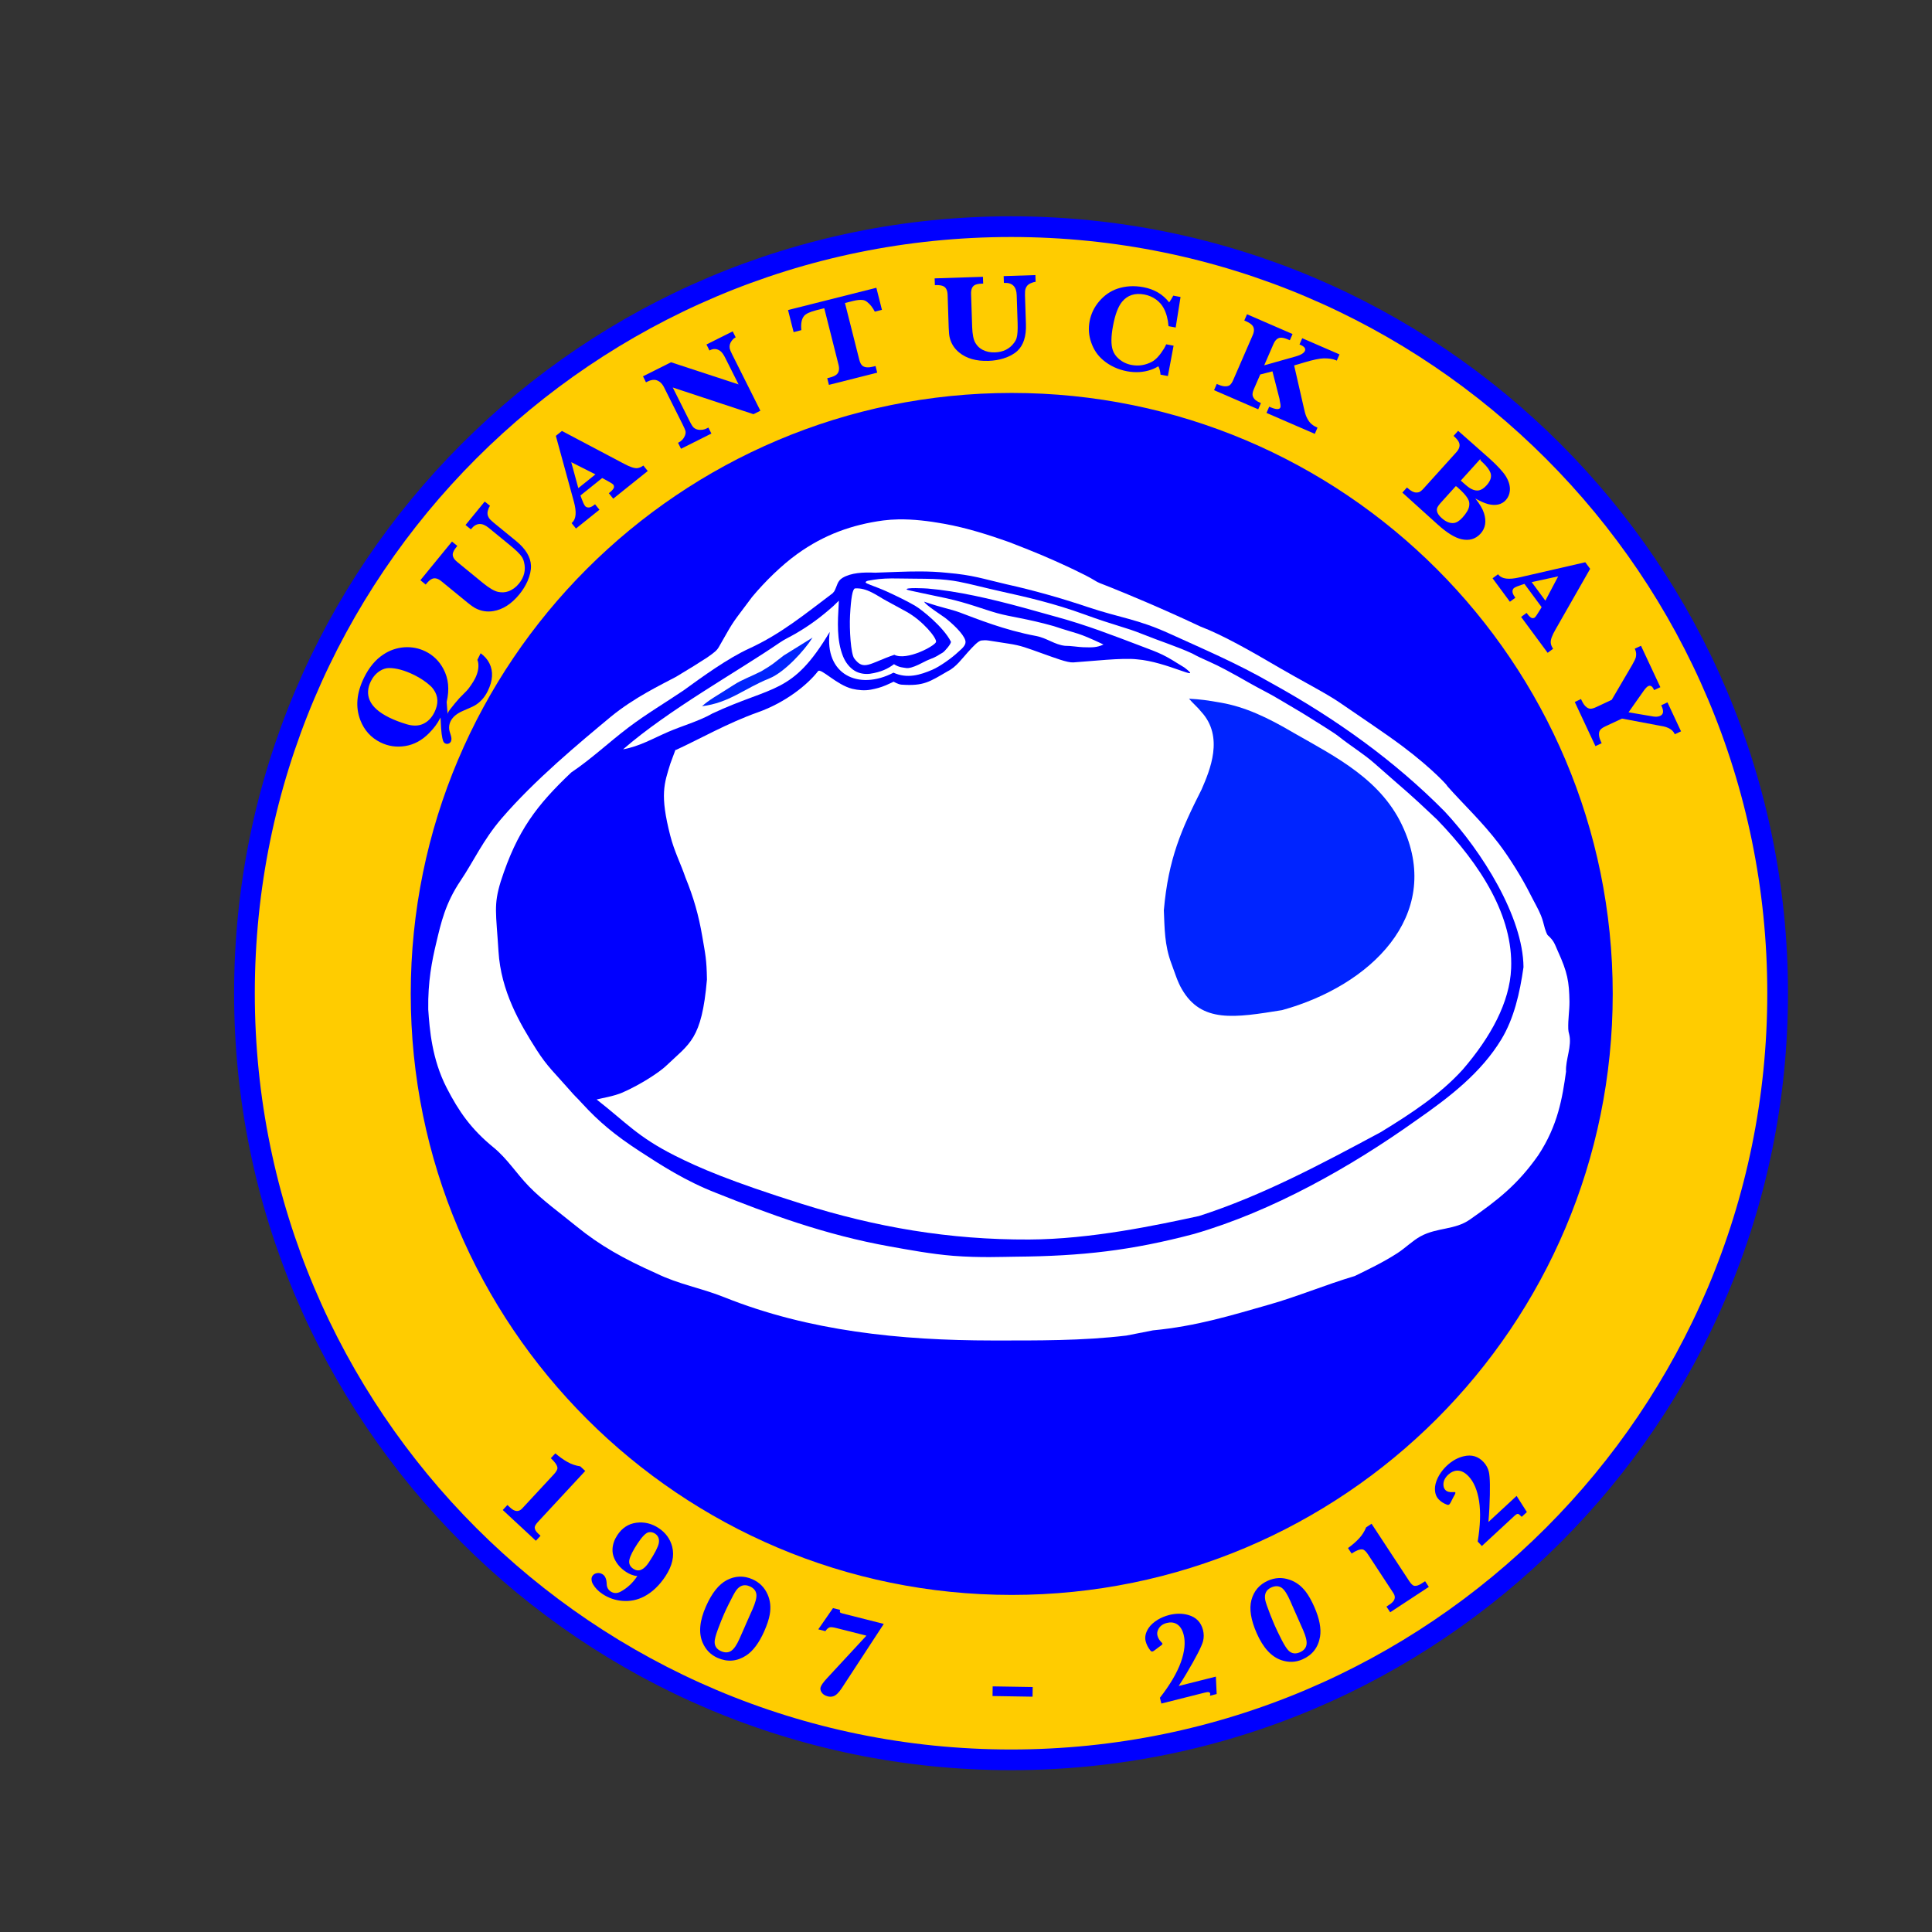
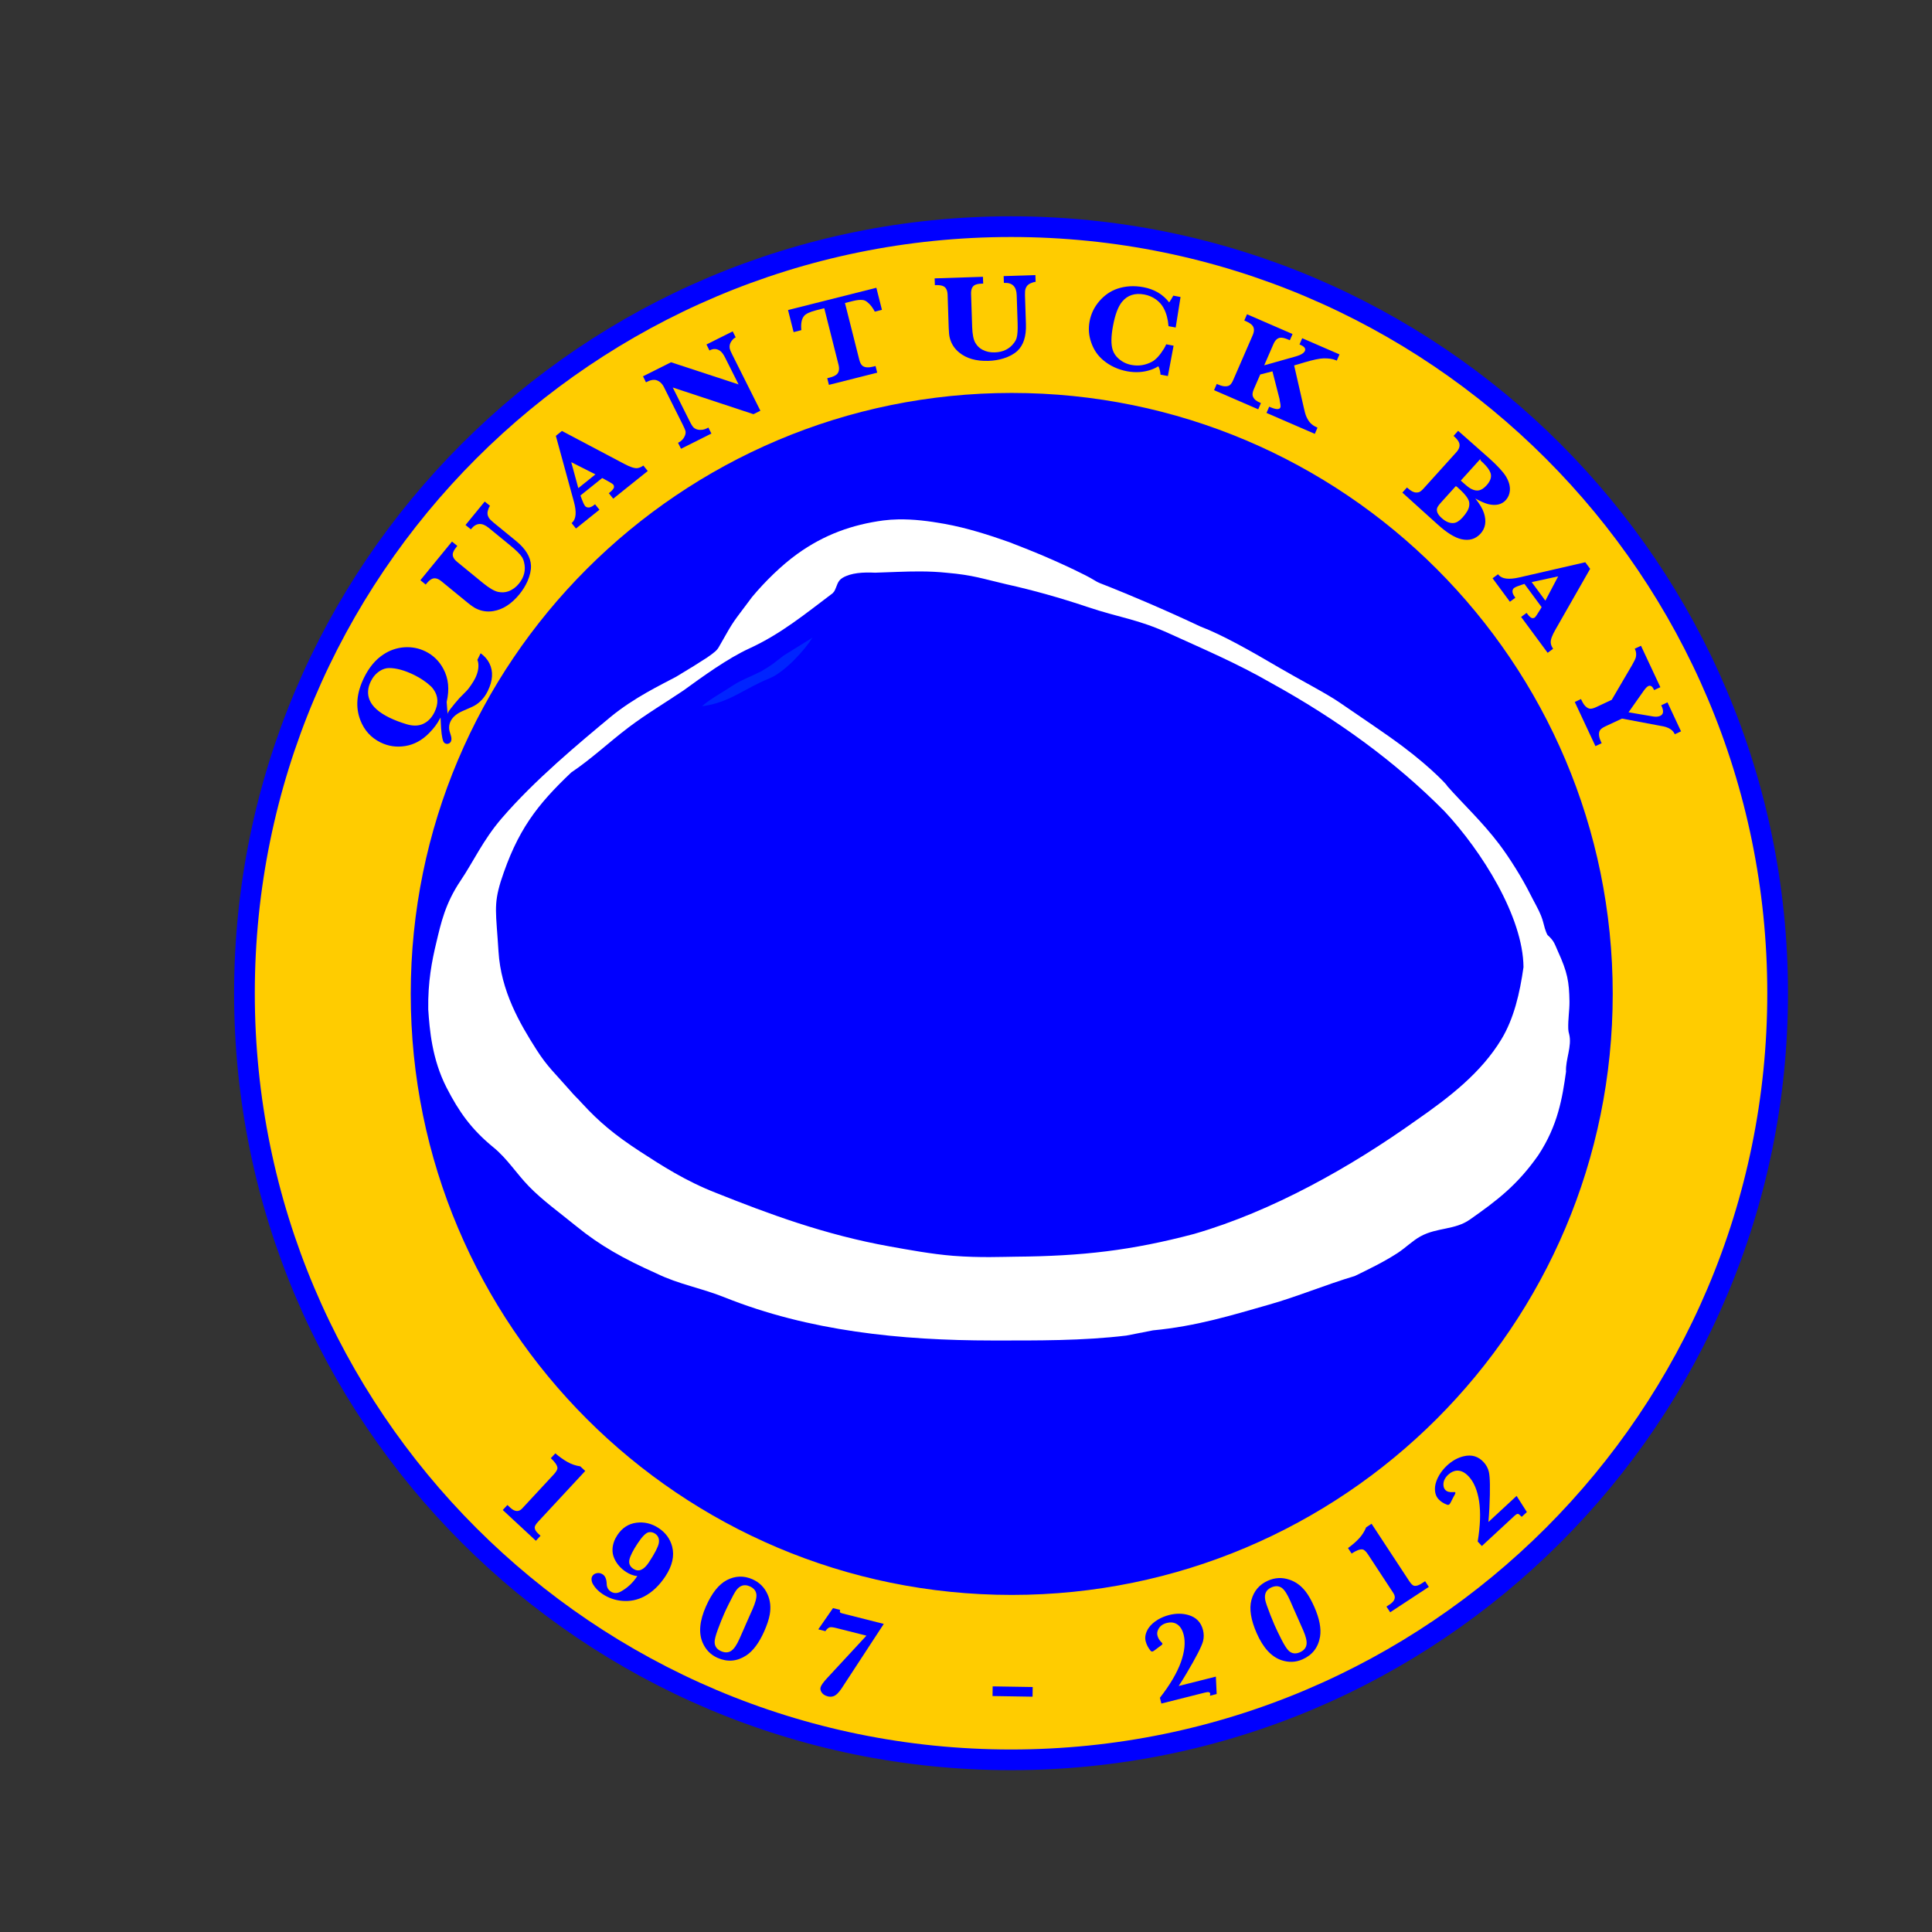
<svg xmlns="http://www.w3.org/2000/svg" xmlns:ns1="http://www.inkscape.org/namespaces/inkscape" xmlns:ns2="http://sodipodi.sourceforge.net/DTD/sodipodi-0.dtd" xmlns:ns3="http://www.openswatchbook.org/uri/2009/osb" version="1.1" x="0px" y="0px" width="1400" height="1400" viewBox="0 0 1400 1400" xml:space="preserve" id="svg5159" ns1:version="0.48.2 r9819" ns2:docname="QuantuckBayClamshell2012h.svg">
  <rect x="0" y="0" width="1400" height="1400" fill="#333333" stroke="none" />
  <title id="title6412">QuantuckBayClamshell2012</title>
  <defs id="defs5223">
    <linearGradient id="linearGradient5975" ns3:paint="gradient">
      <stop style="stop-color:#000000;stop-opacity:1;" offset="0" id="stop5977" />
      <stop style="stop-color:#000000;stop-opacity:0;" offset="1" id="stop5979" />
    </linearGradient>
    <ns1:path-effect effect="spiro" id="path-effect5935" is_visible="true" />
    <ns1:path-effect effect="spiro" id="path-effect5931" is_visible="true" />
  </defs>
  <ns2:namedview pagecolor="#ffffff" bordercolor="#666666" borderopacity="1" objecttolerance="10" gridtolerance="10" guidetolerance="10" ns1:pageopacity="0" ns1:pageshadow="2" ns1:window-width="1659" ns1:window-height="1041" id="namedview5221" showgrid="false" ns1:zoom="2.067314" ns1:cx="522.55092" ns1:cy="880.00107" ns1:window-x="0" ns1:window-y="0" ns1:window-maximized="0" ns1:current-layer="layer7" width="1400px" />
  <g ns1:groupmode="layer" id="layer8" ns1:label="circles" style="display:inline" transform="translate(0,608)" />
  <g ns1:groupmode="layer" id="layer6" ns1:label="Layer" style="display:inline" transform="translate(0,608)" />
  <g ns1:groupmode="layer" id="layer7" ns1:label="text" style="display:inline" transform="translate(0,608)">
    <path ns1:connector-curvature="0" style="fill:#ffcc00;fill-rule:evenodd;stroke:#0000ff;stroke-width:15;stroke-linecap:round;stroke-linejoin:round;stroke-miterlimit:10" d="m 177.14,111.74 c 0,-306.8 248.7,-555.5 555.5,-555.5 306.8,0 555.5,248.7 555.5,555.5 0,306.8 -248.7,555.5 -555.5,555.5 -306.8,0 -555.5,-248.7 -555.5,-555.5 z" id="path5162" />
    <path ns1:connector-curvature="0" style="fill:#0000ff;fill-rule:evenodd;stroke:#0000ff;stroke-width:7;stroke-linecap:round;stroke-linejoin:round;stroke-miterlimit:10" d="m 301.14,112.24 c 0,-238.59 193.41,-432 432,-432 238.59,0 432,193.41 432,432 0,238.59 -193.41,432 -432,432 -238.59,0 -432,-193.41 -432,-432 z" id="path5164" />
    <g id="g5166" transform="translate(427.14,-284.76)">
		
		
		
		
		
		
		
		
		
		
		
	</g>
    <path ns1:connector-curvature="0" id="path5190" d="m 1192.14,112.24 c 0,254.05 -205.95,460 -460,460 -254.05,0 -460,-205.95 -460,-460 v -1.11" style="fill:none" />
    <path ns1:connector-curvature="0" id="path5192" d="m -393.86,197.24 c 0,-0.55 1.34,-1 3,-1 1.66,0 3,0.45 3,1 0,0.55 -1.34,1 -3,1 -1.66,0 -3,-0.45 -3,-1 z" style="fill:#ff0000;fill-rule:evenodd" />
    <polyline id="polyline5194" points="-224,398.99 -224,397 -223.99,394.3  " style="fill:none" transform="translate(427.14,-284.76)" />
    <g id="g5196" transform="translate(427.14,-284.76)">
		
		
		
		
		
		
		
		
		
	</g>
    <path ns1:connector-curvature="0" id="path5216" d="m 203.14,111.23 c 1.08,291.25 237.5,527.01 529,527.01 291.86,0 528.5,-236.34 529,-528.08" style="fill:none" />
-     <path ns1:connector-curvature="0" id="path5998" d="m 489.788,-64.54 c 17.369,-8 37.717,-19.62 59.33,-27.277 20.259,-7.178 36.232,-20.152 43.65,-29.808 2.005,-2.609 13.464,9.99 24.821,12.753 4.138,1.007 9.102,1.465 13.469,0.614 3.875,-0.755 6.931,-1.512 10.868,-3.173 2.242,-0.946 5.605,-2.573 5.605,-2.573 0,0 3.321,1.904 5.576,2.114 16.328,1.197 20.55,-2.108 33.675,-9.73 5.951,-2.868 10.488,-9.291 14.59,-13.792 3.921,-4.303 7.483,-8.23 9.874,-8.475 4.228,-0.433 3.372,-0.136 19.577,2.29 9.281,1.389 12.963,3.052 24.623,7.17 8.828,3.118 18.02,6.722 22.354,6.434 12.932,-0.861 35.666,-3.46 45.993,-2.239 21.731,1.63 49.182,17.25 34.529,5.982 -15.626,-9.74 -15.849,-9.709 -33.499,-16.364 -17.541,-6.614 -37.384,-14.471 -60.441,-20.705 -4.437,-1.195 -17.212,-4.821 -22.259,-6.197 -24.469,-6.671 -48.335,-12.176 -69.851,-13.996 -1.54,-0.13 -16.92,-0.96 -15.13,0.75 0.554,0.526 15.519,3.411 28.806,6.326 15.314,3.359 26.306,7.841 36.513,10.706 10.207,2.865 21.574,3.922 41.112,9.442 18.515,6.207 16.069,3.897 36.072,13.322 -4.733,2.217 -8.097,2.186 -14.735,1.971 -3.683,-0.119 -8.923,-1.064 -13.154,-1.029 -7.675,-0.84 -13.07,-5.645 -21.066,-7.135 -22.842,-4.258 -42.619,-12.322 -55.287,-17.063 -7.427,-2.695 -11.29,-2.853 -25.725,-7.777 1.181,2.578 13.322,10.247 15.331,11.808 4.68,3.637 13.022,11.186 14.482,16.188 0.86,2.947 -1.391,5.241 -5.348,8.634 -4.271,4.049 -13.049,10.374 -18.651,12.756 -8.505,3.616 -17.965,6.654 -28.023,2.054 -25.42,13.25 -50.225,1.197 -46.225,-29.513 -27.196,45.705 -40.9,38.41 -85.47,59.31 l -0.13,0.12 c -9.336,5.248 -21.182,8.569 -31.259,12.916 -11.316,4.882 -20.944,10.593 -32.861,12.714 33.169,-28.841 82.757,-56.206 113.526,-77.328 3.748,-2.573 7.115,-3.98 11.562,-6.57 10.189,-5.933 18.247,-11.924 27.183,-19.85 0.866,-0.768 3.212,-3.175 4.07,-3.958 l -0.112,2.659 c -0.72,12.46 -1.553,25.975 3.142,37.667 1.678,4.179 4.639,8.182 8.5,10.5 3.202,1.923 7.294,2.592 11,2.13 8.073,-1.196 13.032,-3.664 17.424,-6.935 3.849,2.503 6.89,2.396 8.544,2.731 4.632,0.936 13.831,-4.993 16.412,-5.877 7.061,-2.693 6.385,-3.096 10.257,-5.188 1.415,-0.764 6.649,-6.796 5.991,-8.08 -5.396,-10.533 -20.913,-23.039 -26.104,-26.055 -6.222,-3.629 -14.674,-7.61 -20.639,-10.352 -3.12,-1.435 -8.985,-3.66 -11.767,-4.715 -0.704,-0.455 -3.931,-1.215 -3.117,-2.133 0.813,-0.918 1.369,-0.733 5.866,-1.551 4.497,-0.818 11.644,-1.038 17.055,-0.903 7.899,0.198 18.095,0.097 25.957,0.359 6.674,0.222 13.235,0.959 18.409,1.967 9.407,1.833 17.355,4.123 32.047,7.367 16.426,3.627 37.154,8.353 59.022,16.337 22.394,8.176 29.627,9.237 42.037,14.252 12.363,4.995 25.041,8.977 36.141,14.083 3.93,2.195 7.508,3.789 12.5,6.016 3.714,1.656 7.565,3.573 11.46,5.626 5.935,3.127 11.973,6.569 17.787,9.883 7.627,4.347 14.616,7.618 22.187,12.244 5.872,3.587 14.967,8.709 20.614,12.359 4.607,2.977 17.552,10.741 21.844,14.167 8.341,6.656 17.962,12.521 25.694,19.349 27.552,24.329 22.191,18.883 45.174,40.564 32.37,33.449 55.346,70.4 53.833,108.011 -0.989,24.584 -14.82,49.789 -35.082,73.305 -16.321,18.014 -37.325,31.84 -59.501,45.385 -42.506,22.818 -85.853,46.047 -131.637,60.733 -31.142,6.752 -78.479,16.83 -123.088,17.018 -57.855,0.244 -111.113,-8.939 -165.177,-25.992 -51.417,-16.219 -73.863,-25.91 -91.583,-34.846 -27.055,-13.643 -35.198,-23.946 -56.629,-40.637 3.624,-0.962 12.492,-2.299 18.854,-5.088 13.495,-5.915 26.909,-14.907 31.387,-19.188 17.25,-16.483 25.928,-18.942 29.712,-62.658 -0.231,-14.81 -1.175,-18.195 -3.331,-30.922 -2.688,-15.866 -6.339,-28.492 -12.257,-43.021 -3.241,-9.593 -8.023,-18.728 -10.982,-30.249 -7.643,-29.764 -4.442,-37.728 0.074,-52.328 l 3.674,-9.933 z" style="fill:#ffffff;fill-opacity:1;stroke:#00a2ff;stroke-width:0;stroke-linecap:round;stroke-linejoin:round;stroke-miterlimit:10;stroke-opacity:1;stroke-dasharray:none" ns2:nodetypes="cssssscccsssssccscsccssccscsccsscsccccscsssccssccscsscscsssssssscssssssscscccssscsccscsccc" />
    <path ns2:nodetypes="scscscccccssscsssscssccscsssccsccsssssscssscssscsssccsscccsccssscsssssccscsccscs" ns1:connector-curvature="0" id="path6003" d="m 650.984,-231.635 c -3.681,0.069 -7.338,0.312 -11,0.781 -22.266,3.016 -42.684,10.159 -62.312,24.312 -11.231,8.098 -23.118,19.681 -32.656,31.094 -14.896,20.17 -11.716,14.383 -24.031,36.156 -1.399,2.473 -2.827,3.751 -8.469,7.688 -7.05,4.438 -8.785,5.569 -9.094,5.781 -0.087,0.053 -0.188,0.14 -0.219,0.156 -0.022,-0.001 -1.534,0.87 -13.188,8.031 -11.517,6.151 -30.289,15.057 -47.188,28.844 -23.261,19.359 -55.332,45.912 -79.438,73.969 -13.282,15.46 -20.302,31.13 -29.562,44.875 -11.223,16.658 -14.235,30.689 -17.625,44.844 -3.222,13.453 -6.197,28.38 -5.875,48.625 0.988,14.558 2.655,35.925 13.312,56.688 8.851,17.243 17.836,30.089 33.969,43.25 9.956,8.122 16.503,18.79 25.719,28.281 9.812,10.105 22.343,19.081 34.469,28.969 17.035,13.892 34.151,23.475 57.594,33.938 17.007,8.277 32.086,10.424 49.688,17.469 61.101,24.456 127.561,31.215 193.938,31.25 32.979,0.018 65.438,0.245 97.188,-3.562 l 19.281,-3.781 c 31.735,-3.018 57.201,-10.997 84.156,-18.656 20.711,-5.885 40.646,-14.321 62.094,-20.719 9.796,-4.77 20.753,-10.035 30.813,-16.531 5.96,-3.849 11.01,-9.066 16.938,-12.281 11.927,-6.47 24.764,-4.451 35.688,-12.125 20.011,-14.058 34.377,-25.029 49.5,-46.562 14.334,-21.702 17.485,-41.743 20.131,-60.6 -0.485,-8.587 4.456,-18.601 2.275,-27.119 -0.36,-1.407 -0.612,-2.362 -0.656,-3.781 -0.228,-7.348 0.912,-13.077 0.875,-19.875 -0.234,-14.512 -1.465,-21.257 -8.344,-36.344 -2.345,-5.144 -2.624,-7.485 -7.438,-11.781 -0.595,-0.531 -1.803,-4.032 -2,-4.719 -1.256,-4.373 -1.367,-5.691 -2.844,-9.438 -1.83,-4.643 -5.055,-10.048 -7.812,-15.562 -5.754,-11.504 -14.921,-26.243 -22.562,-36.312 -12.472,-16.434 -26.093,-28.961 -37.875,-42.344 1.806,1.419 -9.758,-11.774 -32.188,-28.562 -13.095,-9.801 -29.003,-20.241 -45.625,-31.719 -9.354,-6.459 -29.172,-16.683 -43.125,-24.875 -21.739,-12.763 -41.801,-24.106 -57.562,-30.094 -28.503,-13.449 -54.329,-24.074 -65.312,-28.469 -8.061,-3.226 -8.352,-3.056 -11.719,-5.156 -6.677,-4.164 -22.989,-11.522 -28.719,-14.094 -13.954,-6.265 -25.452,-10.49 -32.781,-13.438 -14.348,-5.098 -30.677,-10.352 -47.188,-13.312 -11.059,-1.983 -22.177,-3.394 -33.219,-3.188 z m 15.75,37.719 c 6.511,0.025 13.022,0.286 19.594,1 18.824,1.638 25.594,4.266 43.031,8.312 19.439,4.313 38.977,9.828 58.406,16.344 24.663,8.271 36.112,8.638 60.062,19.562 23.806,10.859 48.57,21.342 73.406,35.656 47.111,25.991 89.648,56.628 125.656,93.094 26.827,28.705 56.806,76.279 57.094,112.781 -2.662,18.851 -6.948,37.31 -16.062,52.344 -14.489,23.899 -36.964,41.529 -62,58.875 -47.192,33.637 -103.921,65.677 -160.625,82.094 -45.38,12.012 -81.068,16.082 -129.375,16.5 -8.834,0.076 -25.935,0.878 -45.094,-0.625 -15.691,-1.231 -33.078,-4.483 -45.938,-6.781 -47.204,-8.436 -88.13,-23.699 -126.219,-38.906 -21.759,-8.489 -39.107,-19.667 -54.75,-29.844 -18.447,-12.002 -29.926,-21.658 -41.938,-34.75 -6.019,-6.56 -3.761,-3.603 -9.906,-10.656 -9.693,-11.125 -15.411,-16.042 -23.312,-28.438 -12.234,-19.19 -25.75,-42.444 -27.531,-71.219 -1.742,-28.148 -3.662,-33.435 1.625,-50.688 11.985,-37.137 26.299,-55.455 51.062,-78.969 14.831,-9.967 27.121,-21.723 41.5,-32.625 12.772,-9.683 27.676,-18.563 39.906,-26.844 13.806,-10.024 31.933,-23.188 47.594,-30.375 23.125,-10.612 40.668,-25.17 60.438,-40.031 0.207,-0.317 1.006,-1.082 1.188,-1.406 2.1,-3.751 2.072,-7.445 6.031,-9.781 6.212,-3.667 14.743,-4.131 23.625,-3.719 10.879,-0.316 21.68,-0.947 32.531,-0.906 z" style="fill:#ffffff;fill-opacity:1;stroke:#00a2ff;stroke-width:0;stroke-linecap:round;stroke-linejoin:round;stroke-miterlimit:10;stroke-opacity:1;stroke-dasharray:none;opacity:1" />
-     <path ns1:connector-curvature="0" id="path5987" d="m 870.715,-35.928 c -14.623,28.957 -24.065,50.05 -27.353,87.598 0.576,12.857 0.42,25.126 5.439,38.439 2.517,6.676 4.39,13.176 7.562,18.567 14.222,24.836 38.303,20.842 72.683,15.299 64.285,-17.76 115.89,-68.297 88.266,-131.105 -15.356,-35.552 -49.024,-52.195 -79.821,-69.789 -19.319,-11.413 -35.416,-18.823 -52.514,-21.853 -10.491,-1.859 -15.105,-2.463 -23.369,-2.906 2.726,3.235 6.305,6.183 8.899,9.496 16.645,18.134 6.221,42.349 0.209,56.256 z" style="fill:#0024ff;fill-opacity:1;stroke:#00a2ff;stroke-width:0;stroke-linecap:round;stroke-linejoin:round;stroke-miterlimit:10;stroke-opacity:1;stroke-dasharray:none" />
-     <path ns1:connector-curvature="0" id="path5985" d="m 642.121,-172.751 c 5.274,2.82 10.374,5.597 14.784,8.053 11.861,6.605 22.114,19.196 21.364,21.909 -0.778,2.817 -21.112,13.812 -30.207,9.278 -17.91,6.102 -22.123,11.963 -29.05,2.632 -2.484,-3.347 -3.587,-21.105 -3.044,-31.067 0.707,-12.99 1.824,-19 3.515,-19.658 8.802,-0.706 16.317,5.473 22.639,8.853 z" style="fill:#ffffff;fill-opacity:1;stroke:#00a2ff;stroke-width:0;stroke-linecap:round;stroke-linejoin:round;stroke-miterlimit:10;stroke-opacity:1;stroke-dasharray:none" ns2:nodetypes="ssscsscs" />
+     <path ns1:connector-curvature="0" id="path5987" d="m 870.715,-35.928 z" style="fill:#0024ff;fill-opacity:1;stroke:#00a2ff;stroke-width:0;stroke-linecap:round;stroke-linejoin:round;stroke-miterlimit:10;stroke-opacity:1;stroke-dasharray:none" />
    <path ns1:connector-curvature="0" id="path5218" d="m 508.708,-96.238 c 5.588,-4.949 9.57,-6.802 23.243,-15.6 5.538,-3.563 12.496,-6.067 19.693,-9.72 9.23,-5.505 7.945,-5.096 16.225,-11.416 l 20.94,-13.005 c -6.02,9.545 -20.37,25.152 -31.268,29.567 -18.828,7.627 -28.811,17.605 -48.834,20.173 z" style="fill:#0024ff;fill-opacity:1;stroke:#00a2ff;stroke-width:0;stroke-linecap:round;stroke-linejoin:round;stroke-miterlimit:10;stroke-opacity:1;stroke-dasharray:none" />
    <path ns1:connector-curvature="0" style="fill:#0000ff;fill-rule:evenodd" d="m 275.24,-121.79 c 2.14,-1.39 4.37,-2.1 6.7,-2.13 5.28,0 11.37,1.69 18.25,5.06 4.7,2.33 8.73,5.08 12.11,8.24 0.56,0.53 1.19,1.28 1.87,2.23 3.46,4.86 3.67,10.36 0.66,16.49 -2.05,4.15 -4.89,7.03 -8.53,8.59 -3.28,1.41 -7.14,1.45 -11.61,0.13 -4.78,-1.44 -8.97,-3.05 -12.6,-4.83 -7.46,-3.67 -12.21,-7.88 -14.21,-12.61 -1.82,-4.28 -1.54,-8.86 0.84,-13.71 1.59,-3.21 3.77,-5.7 6.52,-7.46 z m 46.03,-1.55 c -3.02,-5.66 -7.33,-9.86 -12.96,-12.64 -4.73,-2.31 -9.78,-3.31 -15.17,-2.99 -5.62,0.39 -10.8,2.18 -15.51,5.35 -5.57,3.7 -10.16,9.23 -13.79,16.58 -5.5,11.18 -6.39,21.51 -2.68,31.01 2.87,7.31 7.73,12.64 14.58,16.02 5.62,2.76 11.6,3.64 17.96,2.61 6.38,-1.03 12.11,-4.14 17.22,-9.33 3.5,-3.53 6.13,-7.06 7.86,-10.56 0.16,-0.32 0.31,-0.57 0.47,-0.75 l 0.09,2 c 0.16,4.15 0.38,7.43 0.69,9.82 0.33,2.38 0.67,4.05 1.02,4.99 0.34,0.95 0.84,1.59 1.53,1.92 0.75,0.38 1.5,0.45 2.25,0.23 0.87,-0.25 1.51,-0.79 1.94,-1.64 0.54,-1.12 0.5,-2.65 -0.14,-4.61 -0.63,-1.95 -0.99,-3.21 -1.08,-3.79 -0.31,-2.22 0.01,-4.31 0.98,-6.25 1.5,-3.08 4.49,-5.58 8.94,-7.5 4.62,-1.97 7.41,-3.24 8.34,-3.77 4.11,-2.37 7.33,-5.9 9.64,-10.62 3.69,-7.5 4.1,-14.17 1.22,-20.02 -1.4,-2.84 -3.53,-5.28 -6.39,-7.34 l -2.34,4.78 c 0.31,0.75 0.51,1.51 0.62,2.26 0.46,3.44 -0.29,7.15 -2.23,11.1 -0.67,1.34 -1.67,3.01 -3.02,4.98 -1.34,1.97 -2.39,3.33 -3.14,4.07 -3.29,3.29 -5.04,5.07 -5.26,5.32 -1.41,1.63 -2.52,2.93 -3.32,3.86 -2.76,3.32 -4.42,5.521 -4.96,6.64 -0.1,0.18 -0.19,0.49 -0.3,0.94 l -0.66,-8.67 c 2.14,-9.08 1.35,-17.08 -2.4,-24 z" id="path5168" />
    <path ns1:connector-curvature="0" style="fill:#0000ff;fill-rule:evenodd" d="m 341.2,-224.41 0.33,-0.4 c 3.59,-4.39 7.79,-4.63 12.58,-0.72 l 15.81,12.93 c 4.12,3.38 6.86,6.08 8.2,8.11 0.7,1.04 1.25,2.33 1.63,3.89 1.39,5.61 0.14,10.8 -3.77,15.58 -2.14,2.61 -4.69,4.46 -7.62,5.52 -2.25,0.81 -4.66,0.95 -7.24,0.44 -2.84,-0.55 -6.56,-2.72 -11.19,-6.5 l -18.56,-15.19 c -2.47,-2 -3.55,-4.02 -3.26,-6.02 0.2,-1.33 1.06,-2.92 2.59,-4.79 l 0.69,-0.85 -3.86,-3.15 -22.91,28 3.86,3.15 0.47,-0.56 c 1.61,-1.97 3.06,-3.19 4.37,-3.67 1.96,-0.74 4.16,-0.11 6.6,1.89 l 18.56,15.19 c 2.75,2.25 4.86,3.73 6.36,4.46 3.98,2 8.17,2.65 12.58,1.93 6.9,-1.11 13.2,-5.16 18.92,-12.14 2.47,-3.02 4.44,-6.21 5.92,-9.55 1.78,-4.09 2.61,-7.83 2.5,-11.24 -0.22,-6.18 -3.79,-12.14 -10.73,-17.82 l -16.44,-13.44 c -1.7,-1.39 -2.81,-2.53 -3.34,-3.41 -1.07,-1.72 -1.28,-3.5 -0.69,-5.34 0.48,-1.53 0.89,-2.52 1.23,-2.92 l 0.32,-0.38 -3.86,-3.15 -13.91,17 3.86,3.15 z" id="path5170" />
    <path ns1:connector-curvature="0" style="fill:#0000ff;fill-rule:evenodd" d="m 419.07,-254.29 -5.13,-18.81 17.54,8.86 -12.41,9.95 z m 47.12,-16.36 -0.39,0.27 c -1.37,0.95 -2.73,1.48 -4.06,1.61 -2.01,0.22 -5.19,-0.85 -9.53,-3.16 l -45.02,-23.78 -4.4,3.55 13.08,47.72 c 2.03,7.46 1.61,12.51 -1.25,15.1 l -0.43,0.38 3.18,3.95 17,-13.62 -3.18,-3.96 -0.54,0.44 c -1.75,1.41 -3.25,2.03 -4.53,1.89 -1,-0.12 -1.74,-0.51 -2.21,-1.15 -0.73,-1 -1.53,-2.71 -2.4,-5.1 l -0.89,-2.45 15.75,-12.63 2.18,1.15 c 3.44,1.82 5.41,3.06 5.93,3.68 0.29,0.38 0.45,0.91 0.45,1.6 0.01,1.03 -1.08,2.43 -3.3,4.2 l -0.44,0.36 3.18,3.95 25,-20.04 -3.18,-3.96 z" id="path5172" />
    <path ns1:connector-curvature="0" style="fill:#0000ff;fill-rule:evenodd" d="m 551,-310.38 -20.47,-40.85 c -1,-1.97 -1.58,-3.39 -1.75,-4.26 -0.17,-0.91 -0.14,-1.86 0.09,-2.86 0.21,-0.88 0.68,-1.8 1.39,-2.77 0.72,-0.95 1.46,-1.64 2.24,-2.08 l 0.61,-0.34 -2.17,-4.34 -19,9.51 2.17,4.35 0.47,-0.24 c 2.54,-1.28 4.98,-1.09 7.31,0.56 1.19,0.85 2.37,2.47 3.58,4.88 l 9.72,19.37 -48.94,-16.04 -20.31,10.18 2.17,4.35 1.11,-0.56 c 2.45,-1.22 4.62,-1.55 6.5,-0.97 2.29,0.73 4.11,2.43 5.44,5.09 l 13.54,27.03 c 1.14,2.28 1.81,3.85 2.03,4.67 0.22,1.04 0.08,2.19 -0.43,3.47 -0.94,2.22 -2.46,3.85 -4.57,4.88 l -0.4,0.2 2.17,4.34 22,-11.03 -2.17,-4.34 -1.28,0.64 c -0.91,0.47 -1.89,0.78 -2.94,0.94 -2.56,0.36 -4.69,-0.14 -6.36,-1.49 -0.74,-0.59 -1.75,-2.18 -3.05,-4.78 l -12.19,-24.34 58.49,19.34 5,-2.51 z" id="path5174" />
    <path ns1:connector-curvature="0" style="fill:#0000ff;fill-rule:evenodd" d="m 582.58,-378.96 c 1.31,-1.64 4.26,-3.05 8.89,-4.22 l 5.82,-1.47 10.35,41 c 0.76,3.05 0.34,5.35 -1.25,6.88 -1.06,1 -2.81,1.8 -5.28,2.42 l -1.66,0.42 1.22,4.82 35,-8.83 -1.22,-4.82 -1.72,0.43 c -3.31,0.84 -5.8,0.7 -7.48,-0.41 -1.14,-0.73 -2.02,-2.3 -2.61,-4.69 l -10.35,-41 5.85,-1.47 c 2.94,-0.73 5.36,-0.96 7.26,-0.68 1,0.15 1.97,0.62 2.94,1.37 2.09,1.61 3.95,3.95 5.58,7.03 l 5.16,-1.29 -4.04,-16 -64,16.14 4.04,16 5.6,-1.43 c -0.45,-4.65 0.18,-8.04 1.9,-10.2 z" id="path5176" />
    <path ns1:connector-curvature="0" style="fill:#0000ff;fill-rule:evenodd" d="m 727.45,-403 0.51,-0.01 c 5.66,-0.19 8.58,2.78 8.78,8.9 l 0.66,20.19 c 0.16,5 -0.08,8.61 -0.72,10.8 -0.31,1.12 -0.92,2.3 -1.83,3.53 -3.25,4.44 -7.92,6.75 -13.98,6.94 -3.31,0.12 -6.31,-0.53 -9,-1.94 -2.06,-1.08 -3.72,-2.67 -5,-4.8 -1.44,-2.33 -2.23,-6.26 -2.41,-11.83 l -0.78,-23.7 c -0.11,-3.15 0.69,-5.28 2.39,-6.36 1.13,-0.72 2.89,-1.11 5.3,-1.19 l 1.08,-0.03 -0.17,-4.92 -35,1.14 0.17,4.92 0.72,-0.03 c 2.53,-0.08 4.4,0.22 5.62,0.89 1.81,0.97 2.78,3.02 2.89,6.14 l 0.78,23.71 c 0.1,3.47 0.36,5.98 0.8,7.56 1.09,4.22 3.34,7.7 6.75,10.48 5.28,4.38 12.38,6.39 21.27,6.11 3.84,-0.12 7.5,-0.72 10.93,-1.79 4.19,-1.32 7.5,-3.11 9.96,-5.38 4.47,-4.15 6.54,-10.61 6.26,-19.39 l -0.69,-20.97 c -0.06,-2.15 0.07,-3.73 0.4,-4.72 0.62,-1.9 1.85,-3.23 3.7,-4 1.53,-0.62 2.56,-0.95 3.11,-0.98 l 0.5,-0.02 -0.17,-4.92 -23,0.75 0.17,4.92 z" id="path5178" />
    <path ns1:connector-curvature="0" style="fill:#0000ff;fill-rule:evenodd" d="m 843.48,-355.38 c -3,4.85 -5.92,8.02 -8.78,9.54 -4.72,2.5 -9.61,3.26 -14.69,2.31 -3.59,-0.67 -6.7,-2.17 -9.36,-4.5 -2.07,-1.78 -3.51,-3.91 -4.32,-6.35 -1.32,-3.93 -1.25,-9.78 0.21,-17.53 1.5,-8.11 3.69,-13.92 6.55,-17.42 3.92,-4.78 9.31,-6.53 16.17,-5.25 3.16,0.59 5.99,1.81 8.5,3.63 2.38,1.75 4.22,3.86 5.53,6.34 1.91,3.59 3.07,7.91 3.47,12.97 l 5.19,0.97 3.52,-22.11 -5.25,-0.99 c -1.05,1.96 -2.05,3.6 -3,4.91 -4.55,-5.88 -10.77,-9.55 -18.68,-11.03 -6.7,-1.25 -13.01,-0.88 -18.93,1.12 -4.96,1.71 -9.28,4.71 -12.99,8.99 -3.68,4.28 -6.04,9.14 -7.06,14.58 -1,5.31 -0.59,10.48 1.22,15.51 1.78,5.13 4.66,9.35 8.61,12.66 4.89,4.12 10.67,6.81 17.36,8.08 6.09,1.12 11.86,0.76 17.29,-1.1 1.99,-0.69 3.75,-1.53 5.32,-2.56 0.86,1.58 1.39,3.61 1.61,6.11 l 5.32,1 4.13,-22 -5.33,-1 c -0.51,1.12 -1.05,2.17 -1.61,3.12 z" id="path5180" />
    <path ns1:connector-curvature="0" style="fill:#0000ff;fill-rule:evenodd" d="m 922.78,-358.66 c 1.21,-2.81 2.87,-4.36 4.96,-4.62 1.41,-0.16 3.32,0.28 5.69,1.31 l 1.24,0.53 1.96,-4.52 -33,-14.31 -1.96,4.52 1.04,0.45 c 2.41,1.05 4.05,2.16 4.96,3.33 1.28,1.72 1.32,4 0.11,6.81 l -14.15,32.56 c -0.71,1.68 -1.51,2.86 -2.35,3.55 -0.63,0.55 -1.5,0.88 -2.63,0.97 -1.58,0.19 -3.55,-0.24 -5.92,-1.27 l -1.02,-0.43 -1.95,4.51 32,13.88 1.95,-4.52 -0.23,-0.09 c -1.63,-0.71 -2.8,-1.36 -3.53,-1.97 -0.96,-0.77 -1.66,-1.72 -2.1,-2.88 -0.47,-1.22 -0.22,-2.97 0.78,-5.25 l 4.58,-10.53 8.85,-2.28 5.22,20.36 0.03,0.66 c 0.18,1.03 0.37,1.98 0.54,2.84 0.18,1.03 0.14,1.83 -0.07,2.36 -0.72,1.61 -3.18,1.5 -7.4,-0.31 l -0.67,-0.3 -1.95,4.52 35,15.18 1.95,-4.51 -0.42,-0.17 c -2.11,-0.93 -3.78,-2.08 -5,-3.49 -0.95,-1.05 -1.86,-2.55 -2.72,-4.48 -0.62,-1.44 -1.29,-3.88 -2.01,-7.28 l -6.78,-29.66 7.53,-2.23 c 6.26,-1.85 10.82,-2.8 13.7,-2.88 3.7,-0.09 6.69,0.34 8.97,1.31 l 0.69,0.32 1.96,-4.52 -27,-11.72 -1.96,4.52 0.68,0.29 c 2.88,1.25 3.96,2.71 3.24,4.36 -0.71,1.63 -2.94,2.97 -6.69,4.05 l -22.81,6.42 6.69,-15.39 z" id="path5182" />
    <path ns1:connector-curvature="0" style="fill:#0000ff;fill-rule:evenodd" d="m 1072.56,-275.26 c 0.3,0.28 0.39,0.59 0.28,0.94 0.52,0.47 1.19,1.09 2.03,1.87 2.72,2.63 4.46,5 5.21,7.14 0.97,2.83 0,5.85 -2.88,9.03 -1.83,2.02 -3.64,3.22 -5.44,3.61 -1.71,0.36 -3.62,0 -5.71,-1.09 -1.25,-0.59 -3.25,-2.14 -6,-4.64 l -1.35,-1.2 -0.15,-0.15 14.01,-15.51 z m -16.56,20.22 c 0.67,0.61 1.58,1.44 2.72,2.5 3,2.89 4.87,5.36 5.62,7.39 0.41,1.08 0.49,2.37 0.27,3.89 -0.33,2.31 -1.95,5.09 -4.86,8.33 -2.22,2.43 -4.33,3.75 -6.33,3.93 -2.86,0.29 -5.78,-0.93 -8.78,-3.64 -2.72,-2.43 -3.81,-4.76 -3.3,-6.95 0.21,-0.97 1.21,-2.44 3,-4.42 l 10.57,-11.7 c 0.35,0.12 0.71,0.34 1.09,0.67 z m -2.7,-37.08 0.54,0.48 c 1.92,1.75 3.11,3.3 3.55,4.66 0.7,2.16 0.02,4.38 -2.08,6.69 l -23.81,26.37 c -1.3,1.42 -2.41,2.28 -3.34,2.6 -0.54,0.15 -1.18,0.22 -1.93,0.22 -1.78,-0.02 -3.82,-1.07 -6.14,-3.16 l -0.54,-0.49 -3.35,3.71 25.61,23.12 c 6.63,5.99 12.35,9.53 17.16,10.64 5.67,1.28 10.29,-0.06 13.89,-4.03 3.59,-3.98 4.4,-8.98 2.44,-14.98 -0.97,-3.03 -3.07,-6.53 -6.25,-10.49 3.78,2.1 6.87,3.44 9.29,4.07 5.57,1.36 9.86,0.37 12.86,-2.94 1.67,-1.88 2.64,-4.11 2.89,-6.72 0.32,-3.28 -0.64,-6.75 -2.86,-10.44 -2.06,-3.31 -6.01,-7.61 -11.86,-12.89 -1.84,-1.65 -5.75,-5.11 -11.73,-10.39 l -11.02,-9.72 -3.32,3.69 z" id="path5184" />
    <path ns1:connector-curvature="0" style="fill:#0000ff;fill-rule:evenodd" d="m 1109.91,-186.18 19.2,-4.16 -9.28,17.6 -9.92,-13.44 z m 15.53,48.31 -0.25,-0.4 c -0.91,-1.43 -1.41,-2.8 -1.47,-4.15 -0.15,-2.03 0.99,-5.17 3.46,-9.42 l 25.1,-43.97 -3.53,-4.76 -47.89,11.01 c -7.5,1.71 -12.5,1.1 -14.97,-1.87 l -0.36,-0.44 -3.95,2.92 12.56,17 3.96,-2.92 -0.41,-0.55 c -1.28,-1.75 -1.84,-3.23 -1.66,-4.46 0.16,-0.97 0.55,-1.66 1.21,-2.1 1,-0.67 2.67,-1.37 5.01,-2.12 l 2.43,-0.78 12.45,16.84 -1.22,2.05 c -1.94,3.22 -3.22,5.07 -3.84,5.54 -0.38,0.27 -0.91,0.39 -1.57,0.38 -1,-0.03 -2.31,-1.14 -3.93,-3.35 l -0.35,-0.45 -3.95,2.92 19.22,26 3.95,-2.92 z" id="path5186" />
    <path ns1:connector-curvature="0" style="fill:#0000ff;fill-rule:evenodd" d="m 1191.02,-107.34 c 1.36,-1.9 2.48,-3.07 3.37,-3.48 1.58,-0.75 2.92,0.08 4.05,2.47 l 0.2,0.42 4.52,-2.11 -14.03,-30 -4.521,2.11 0.24,0.49 c 0.81,1.78 1,3.68 0.54,5.71 -0.28,1.11 -1.15,2.96 -2.65,5.55 l -14.83,25.31 -11.33,5.3 c -1.69,0.78 -3.09,1.17 -4.22,1.14 -0.81,-0.05 -1.67,-0.39 -2.58,-1.01 -1.31,-0.93 -2.51,-2.55 -3.61,-4.9 l -0.51,-1.09 -4.52,2.11 14.97,32 4.521,-2.11 -0.47,-0.98 c -1.46,-3.11 -1.83,-5.66 -1.13,-7.66 0.44,-1.28 1.82,-2.44 4.1,-3.5 l 12.22,-5.72 25.04,4.72 c 3,0.56 4.67,0.88 5.05,0.94 1.25,0.25 2.48,0.67 3.67,1.23 2.08,1.02 3.521,2.39 4.33,4.11 l 0.17,0.36 4.521,-2.11 -9.83,-21 -4.52,2.11 0.25,0.52 c 1.71,3.65 1.39,6.03 -0.93,7.12 -1.41,0.66 -3.1,0.81 -5.1,0.49 l -17.9,-3.04 10.919,-15.5 z" id="path5188" />
    <path ns1:connector-curvature="0" style="fill:#0000ff;fill-rule:evenodd" d="m 411.19,451.4 c -2.84,-1.6 -5.78,-3.68 -8.78,-6.24 l -3.25,3.5 c 3,2.8 4.6,5.11 4.77,6.96 0.09,1.18 -0.78,2.78 -2.63,4.78 l -22.95,24.73 c -2.45,2.63 -5.34,2.41 -8.66,-0.67 l -2.01,-1.88 -3.36,3.63 24,22.28 3.36,-3.62 -1.75,-1.63 c -1.66,-1.55 -2.49,-3.02 -2.46,-4.41 0.02,-1.01 0.93,-2.48 2.72,-4.4 l 33.89,-36.52 -3.59,-3.33 c -3.41,-0.53 -6.5,-1.59 -9.3,-3.18 z" id="path5198" />
    <path ns1:connector-curvature="0" style="fill:#0000ff;fill-rule:evenodd" d="m 477.38,510.3 c -0.58,2.85 -2.97,7.45 -7.17,13.83 -3.72,5.62 -7.47,7.19 -11.27,4.69 -2.5,-1.64 -3.45,-3.88 -2.83,-6.72 0.64,-2.75 2.6,-6.63 5.88,-11.6 3.31,-5.03 6,-7.75 8.06,-8.17 1.58,-0.31 3.11,0.02 4.61,0.99 2.37,1.58 3.28,3.9 2.72,6.98 z m -27.56,35.02 c -2.63,1.43 -5.05,1.4 -7.29,-0.07 -1.85,-1.21 -2.82,-3.04 -2.89,-5.46 -0.12,-3.44 -1.07,-5.75 -2.89,-6.94 -1.25,-0.81 -2.57,-1.13 -3.98,-0.92 -1.55,0.22 -2.69,0.89 -3.41,1.98 -0.47,0.7 -0.7,1.45 -0.72,2.27 0.02,1.37 0.36,2.65 1.05,3.81 1.61,2.75 3.92,5.11 6.94,7.11 4.37,2.87 9.15,4.53 14.33,4.95 5.56,0.47 10.82,-0.59 15.81,-3.17 5.87,-3.09 11.01,-7.97 15.41,-14.63 5,-7.59 6.64,-14.78 4.89,-21.56 -1.47,-5.58 -4.74,-10.04 -9.8,-13.39 -5.06,-3.33 -10.45,-4.61 -16.17,-3.86 -5.72,0.75 -10.3,3.75 -13.77,9 -2.09,3.16 -3.25,6.46 -3.47,9.86 -0.17,2.5 0.3,4.92 1.39,7.25 1.78,3.83 4.57,6.99 8.36,9.49 2.66,1.75 5.39,2.78 8.21,3.07 -3.21,4.86 -7.21,8.6 -12,11.21 z" id="path5200" />
    <path ns1:connector-curvature="0" style="fill:#0000ff;fill-rule:evenodd" d="m 548.11,547.4 c 0.25,2.33 -0.69,5.94 -2.84,10.82 l -1.35,2.98 -3.25,7.36 -1.54,3.56 c -0.47,1.03 -1,2.25 -1.61,3.64 l -1.69,3.82 c -1.91,4.29 -3.81,7.14 -5.75,8.53 -2.14,1.54 -4.66,1.68 -7.56,0.4 -3.13,-1.37 -4.67,-3.61 -4.67,-6.68 -0.02,-1.8 0.78,-4.85 2.37,-9.16 1.66,-4.45 3.17,-8.23 4.55,-11.34 0.69,-1.57 1.73,-3.8 3.17,-6.72 2.67,-5.44 4.53,-8.86 5.59,-10.27 2.69,-3.56 5.94,-4.5 9.74,-2.83 2.94,1.3 4.55,3.27 4.84,5.89 z m -21.47,-10.36 c -5.79,3.04 -10.81,9.36 -15.06,18.97 -4.69,10.61 -5.47,19.44 -2.34,26.5 2.25,5.07 5.83,8.68 10.73,10.85 7.19,3.17 14.13,2.59 20.78,-1.75 4.97,-3.27 9.33,-9.13 13.07,-17.58 2.01,-4.56 3.34,-8.56 3.96,-12.02 0.94,-5.29 0.43,-10.15 -1.53,-14.59 -2.22,-5.08 -5.89,-8.75 -11,-11.02 -6.28,-2.76 -12.48,-2.54 -18.61,0.64 z" id="path5202" />
    <path ns1:connector-curvature="0" style="fill:#0000ff;fill-rule:evenodd" d="m 610.8,561.25 c -1.19,-0.3 -1.87,-0.6 -2.03,-0.88 -0.19,-0.28 -0.24,-0.62 -0.13,-1.03 0.05,-0.19 0.1,-0.44 0.13,-0.75 l -5.14,-1.3 -10.66,15.39 5.14,1.32 c 0.96,-1.44 1.94,-2.35 2.96,-2.72 0.86,-0.32 2.5,-0.16 4.9,0.45 l 21.88,5.53 -28.32,30.58 c -2.9,3.12 -4.56,5.44 -4.93,6.94 -0.25,0.97 -0.1,2.01 0.5,3.12 0.86,1.64 2.45,2.77 4.76,3.36 1.44,0.36 2.8,0.33 4.08,-0.11 1.84,-0.61 3.81,-2.51 5.94,-5.7 l 30.53,-46.7 -29.61,-7.5 z" id="path5204" />
    <polygon style="fill:#0000ff;fill-rule:evenodd" points="292.08,905.77 321.08,906.24 321.19,899.24 292.19,898.77 " id="polygon5206" transform="translate(427.14,-284.76)" />
    <path ns1:connector-curvature="0" style="fill:#0000ff;fill-rule:evenodd" d="m 872.7,618.61 c 1.48,-0.38 2.53,-0.52 3.13,-0.42 0.59,0.09 0.98,0.45 1.14,1.06 0.03,0.17 0.04,0.33 0.01,0.47 l -0.26,1.08 4.93,-1.25 -0.59,-12.61 -26.94,6.78 c 1.78,-2.69 3.6,-5.61 5.47,-8.77 7.16,-12.06 11.2,-19.95 12.17,-23.65 0.69,-2.63 0.67,-5.32 -0.01,-8.1 -1.44,-5.67 -4.99,-9.31 -10.67,-10.92 -4.29,-1.23 -8.9,-1.23 -13.83,0 -2.92,0.75 -5.64,1.86 -8.16,3.34 -3,1.83 -5.25,3.85 -6.75,6.07 -2.2,3.34 -2.92,6.54 -2.16,9.59 0.63,2.44 1.77,4.69 3.46,6.77 0.5,0.59 0.98,0.81 1.48,0.68 0.44,-0.09 1.03,-0.45 1.81,-1.07 0.07,-0.04 0.11,-0.08 0.15,-0.11 0.96,-0.72 1.81,-1.36 2.5,-1.89 0.73,-0.57 1.37,-1.02 1.9,-1.4 0.64,-0.46 0.92,-0.87 0.85,-1.23 -0.07,-0.25 -0.38,-0.66 -0.94,-1.2 -1.35,-1.38 -2.24,-2.94 -2.67,-4.69 -0.38,-1.44 -0.18,-2.92 0.61,-4.45 1.15,-2.35 3.25,-3.91 6.25,-4.66 2.56,-0.66 4.85,-0.42 6.87,0.67 2.53,1.36 4.3,4.03 5.3,8.02 1.36,5.44 0.68,11.98 -2,19.64 -2.85,7.9 -7.92,16.53 -15.24,25.9 l 1.05,4.19 31.14,-7.84 z" id="path5208" />
    <path ns1:connector-curvature="0" style="fill:#0000ff;fill-rule:evenodd" d="m 928.92,542.7 c 1.88,1.38 3.9,4.52 6.05,9.39 l 1.3,3 3.25,7.36 1.58,3.55 c 0.43,1.03 0.97,2.25 1.59,3.64 1.03,2.36 1.59,3.62 1.69,3.81 1.87,4.31 2.69,7.64 2.4,10 -0.31,2.63 -1.9,4.56 -4.81,5.84 -3.12,1.38 -5.81,1.04 -8.06,-1.04 -1.34,-1.22 -3.08,-3.86 -5.17,-7.94 -2.16,-4.22 -3.92,-7.89 -5.28,-11 -0.69,-1.56 -1.64,-3.84 -2.83,-6.87 -2.21,-5.65 -3.47,-9.33 -3.8,-11.05 -0.81,-4.39 0.69,-7.42 4.47,-9.1 2.94,-1.28 5.47,-1.15 7.62,0.41 z m -22.12,8.84 c -1.66,6.33 -0.38,14.3 3.84,23.91 4.66,10.61 10.64,17.14 17.96,19.59 5.25,1.75 10.32,1.57 15.23,-0.59 7.19,-3.16 11.44,-8.67 12.74,-16.51 0.93,-5.88 -0.44,-13.04 -4.16,-21.5 -2.02,-4.57 -4.08,-8.24 -6.19,-11.02 -3.28,-4.27 -7.2,-7.17 -11.8,-8.7 -5.25,-1.8 -10.42,-1.58 -15.53,0.67 -6.28,2.76 -10.31,7.48 -12.09,14.15 z" id="path5210" />
    <path ns1:connector-curvature="0" style="fill:#0000ff;fill-rule:evenodd" d="m 984.78,506.87 c -2.17,2.34 -4.82,4.64 -7.96,6.91 l 2.61,3.97 c 3.45,-2.27 6.09,-3.27 7.9,-2.99 1.19,0.19 2.52,1.41 4,3.67 l 18.41,28.05 c 1.95,2.98 1.03,5.72 -2.77,8.2 l -2.29,1.52 2.7,4.11 28,-18.39 -2.7,-4.11 -2.35,1.53 c -2.22,1.47 -4.06,2.06 -5.53,1.8 -1.06,-0.21 -2.31,-1.39 -3.73,-3.58 l -27.18,-41.39 -3.92,2.58 c -1.29,3.12 -3.03,5.82 -5.19,8.12 z" id="path5212" />
    <path ns1:connector-curvature="0" style="fill:#0000ff;fill-rule:evenodd" d="m 1097.43,490.44 c 0.9,-0.84 1.64,-1.3 2.18,-1.39 0.55,-0.08 1.11,0.19 1.68,0.8 0.15,0.17 0.29,0.31 0.43,0.4 l 0.97,0.89 3.74,-3.45 -7.44,-11.7 -20.42,18.9 c 0.28,-3.18 0.51,-6.57 0.7,-10.18 0.63,-13.85 0.49,-22.58 -0.41,-26.24 -0.62,-2.59 -1.89,-4.92 -3.78,-6.97 -3.89,-4.2 -8.67,-5.62 -14.39,-4.25 -4.31,1 -8.33,3.22 -12.08,6.67 -2.2,2.05 -4.06,4.32 -5.57,6.8 -1.78,3.03 -2.82,5.85 -3.13,8.44 -0.39,3.92 0.44,6.98 2.49,9.2 1.64,1.77 3.7,3.1 6.17,3.99 0.72,0.23 1.28,0.15 1.69,-0.24 0.34,-0.31 0.75,-0.94 1.21,-1.87 0.07,-0.08 0.08,-0.14 0.08,-0.19 0.61,-1.14 1.11,-2.13 1.5,-2.95 0.47,-0.88 0.86,-1.6 1.21,-2.19 0.4,-0.75 0.48,-1.27 0.25,-1.52 -0.18,-0.18 -0.77,-0.23 -1.79,-0.14 -2.45,0.17 -4.25,-0.36 -5.39,-1.59 -0.93,-1 -1.39,-2.34 -1.39,-4.03 0.03,-2.56 1.22,-4.91 3.53,-7.06 2.02,-1.86 4.18,-2.83 6.47,-2.9 2.88,-0.07 5.67,1.35 8.39,4.29 3.72,4.01 6.19,9.93 7.46,17.76 1.23,8.06 0.9,17.85 -1,29.31 l 3.01,3.27 23.63,-21.86 z" id="path5214" />
  </g>
</svg>